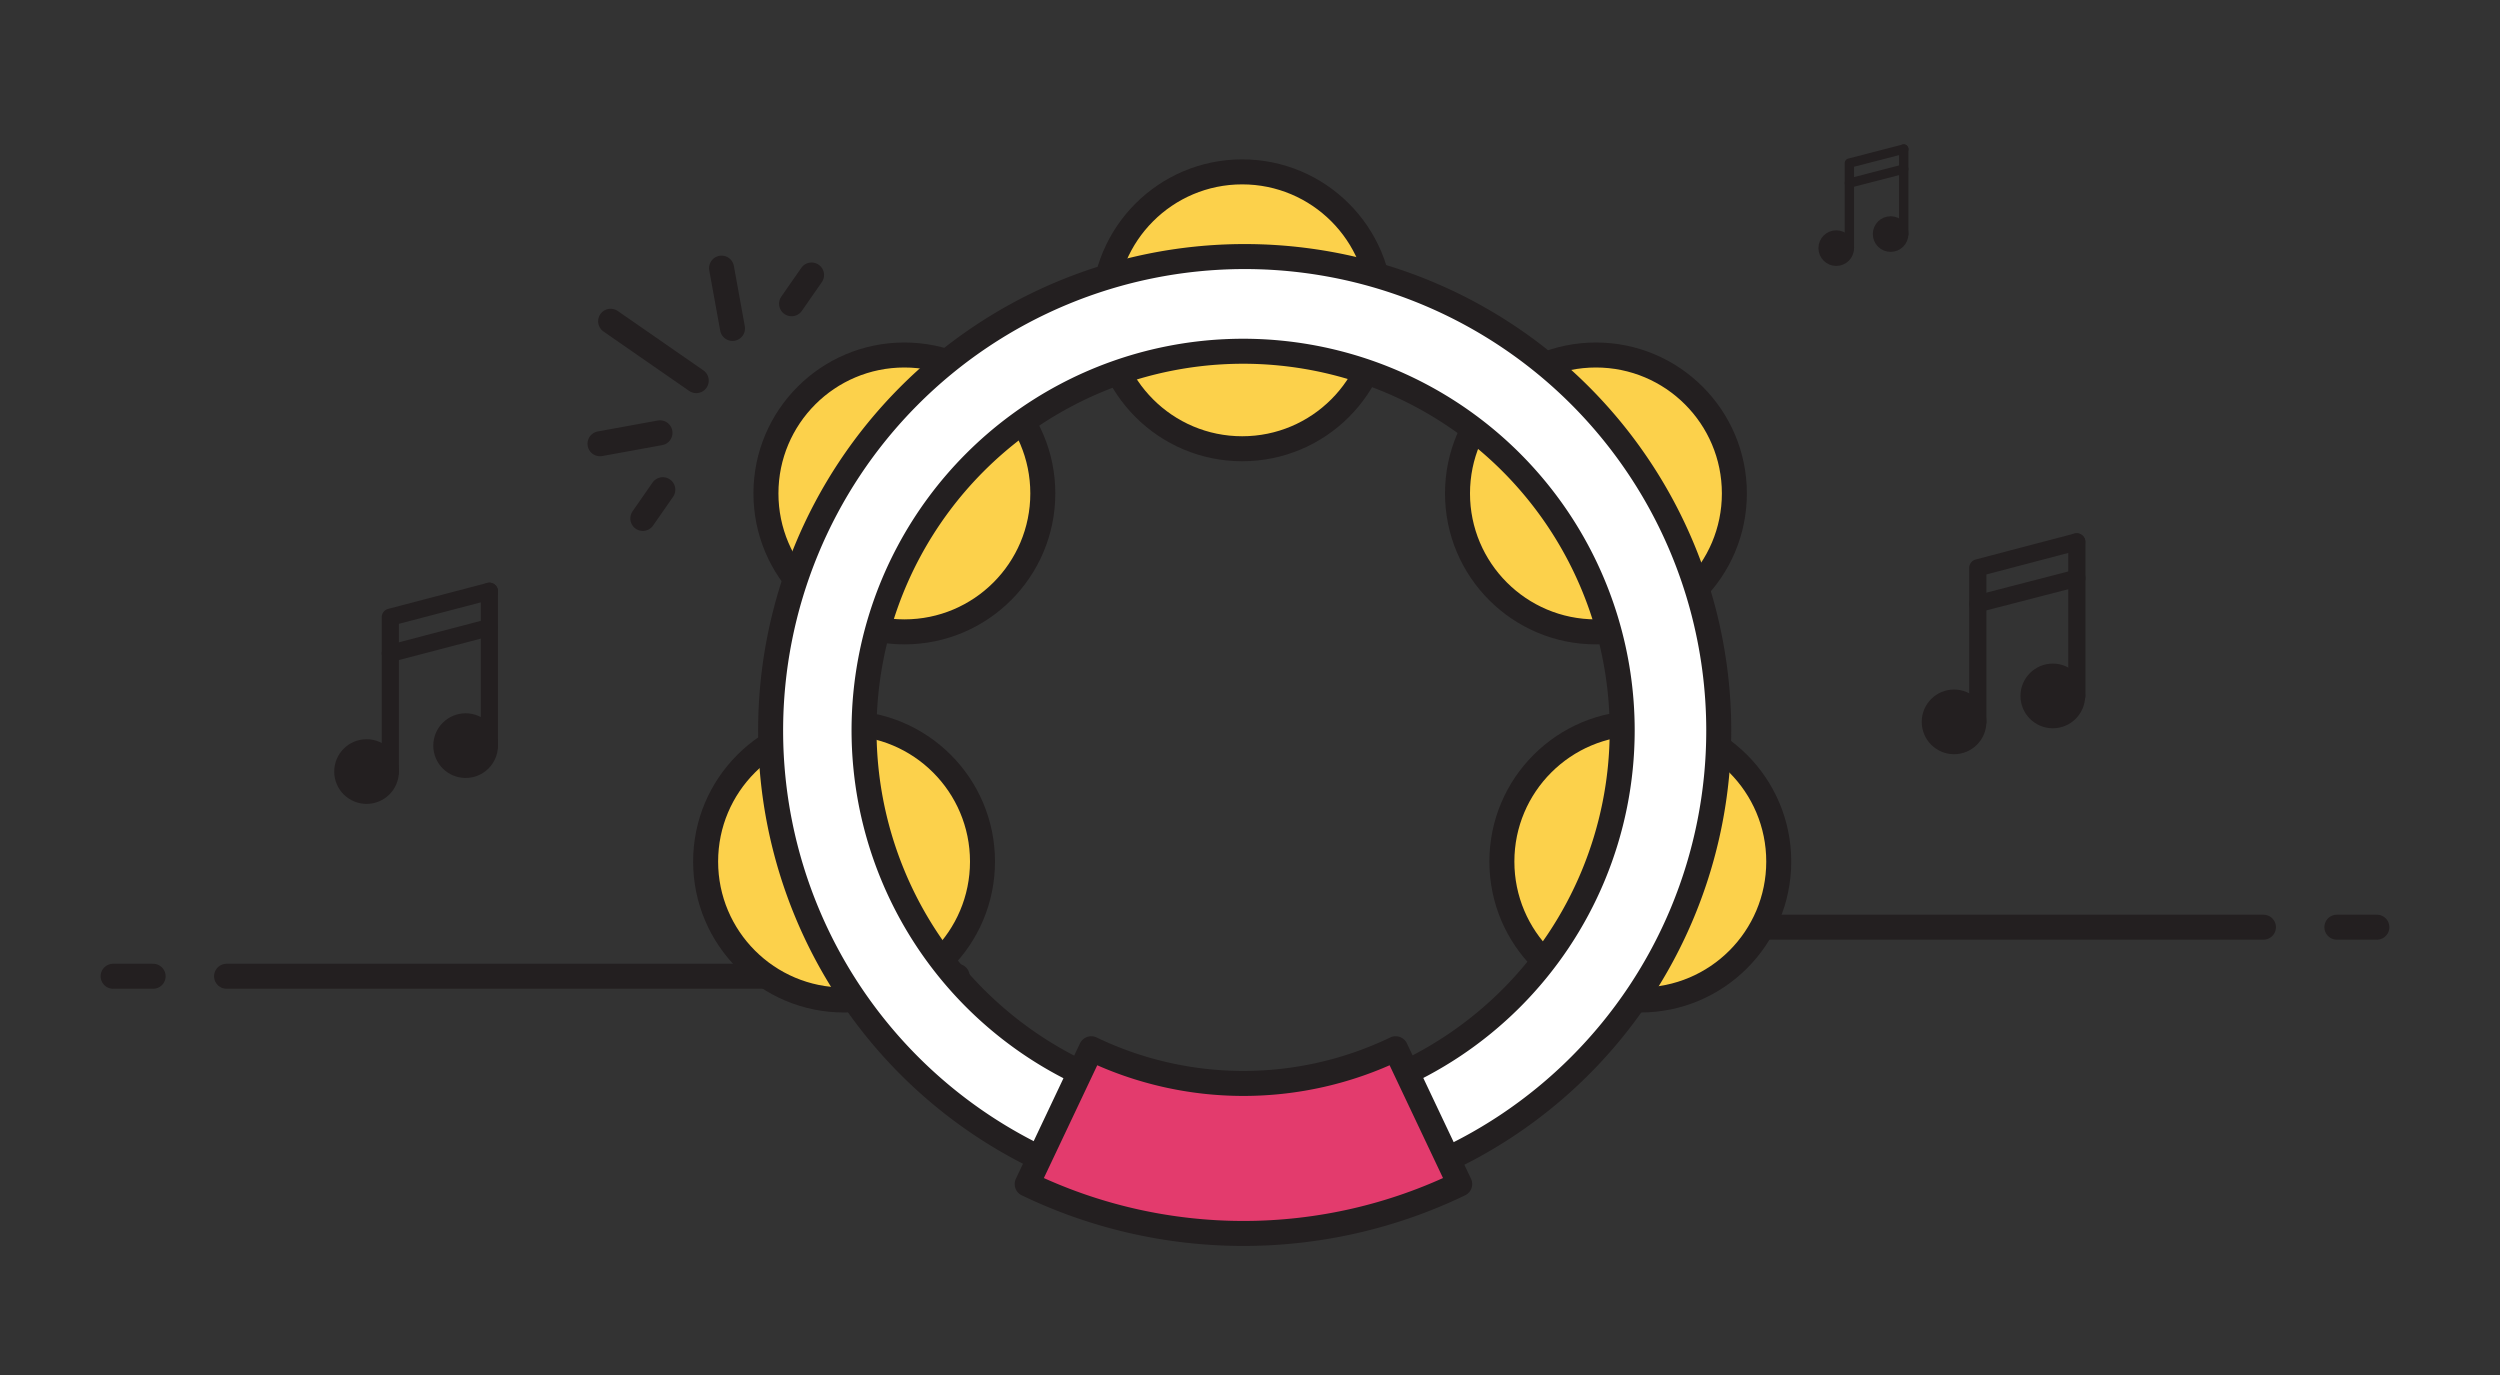
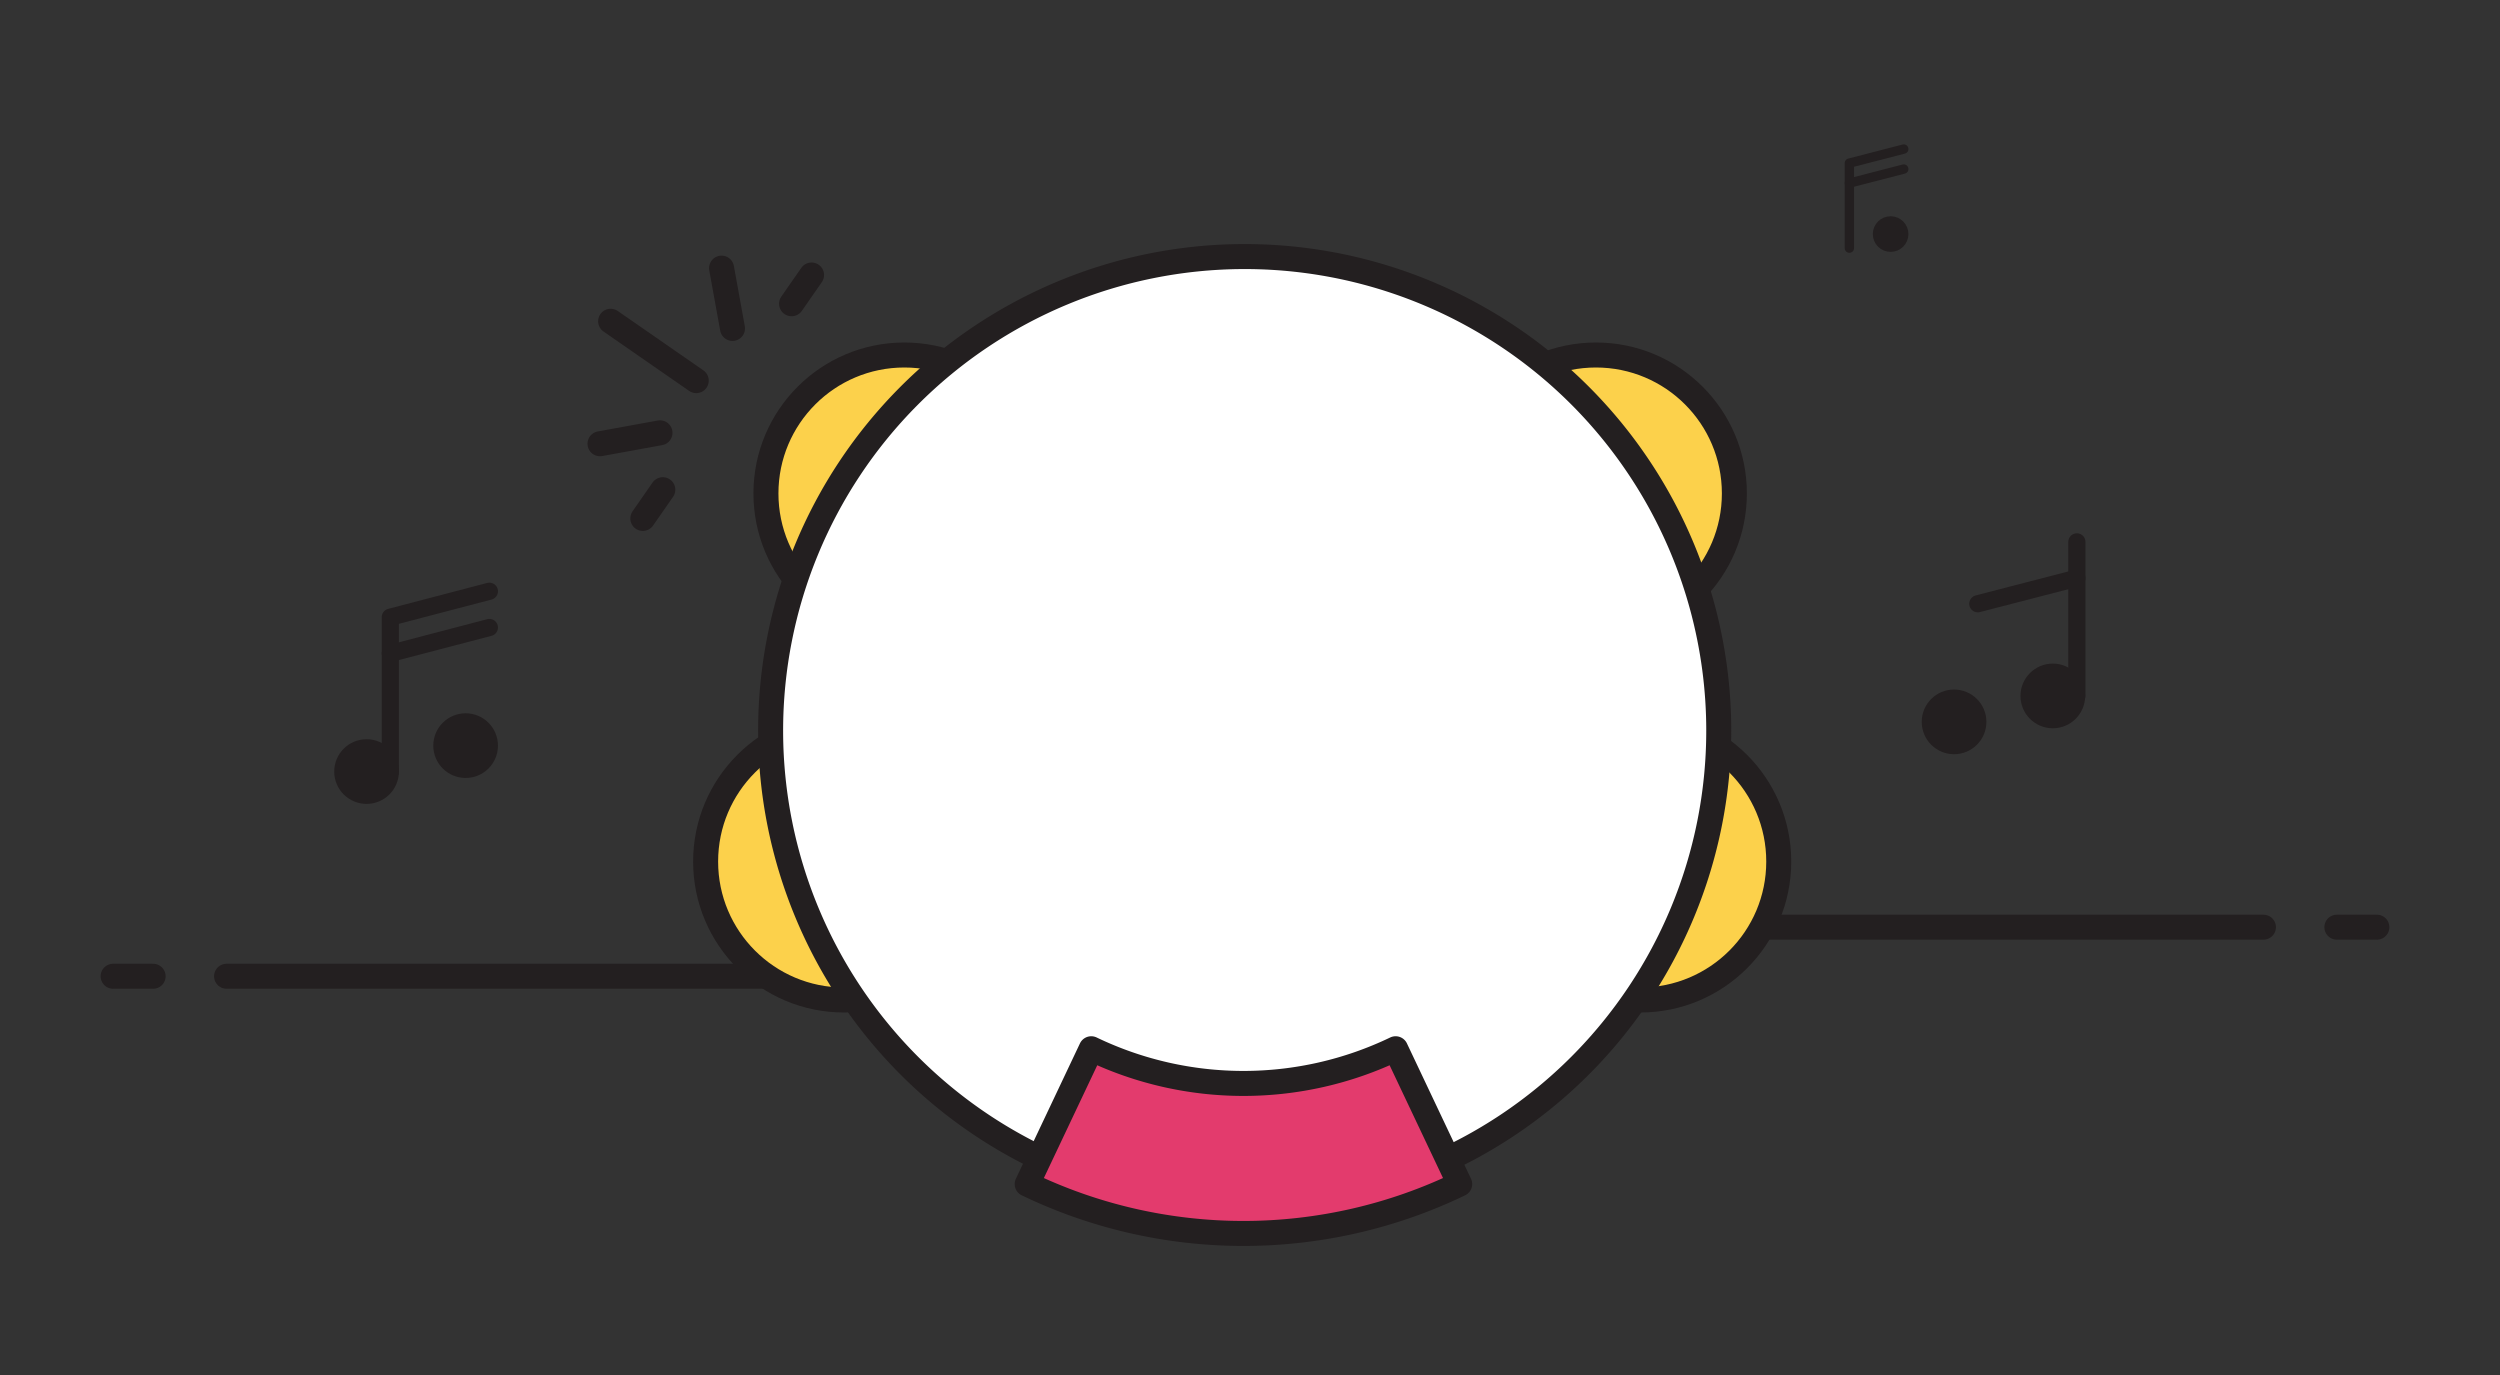
<svg xmlns="http://www.w3.org/2000/svg" viewBox="0 0 80 44">
  <rect x="0" y="0" width="80" height="44" fill="#333333" stroke="none" />
  <defs>
    <style>.cls-1,.cls-3,.cls-5,.cls-9{fill:none;}.cls-1,.cls-2,.cls-3,.cls-4,.cls-5,.cls-6,.cls-7,.cls-8{stroke:#231f20;stroke-linecap:round;stroke-linejoin:round;}.cls-1,.cls-6,.cls-7,.cls-8{stroke-width:0.8px;}.cls-2,.cls-4{fill:#231f20;}.cls-2,.cls-3{stroke-width:0.55px;}.cls-4,.cls-5{stroke-width:0.3px;}.cls-6{fill:#fcd14b;}.cls-7{fill:#fff;}.cls-8{fill:#e33b6d;}</style>
  </defs>
  <g id="Layer_1" data-name="Layer 1">
    <line class="cls-1" x1="30.63" y1="31.24" x2="7.25" y2="31.24" />
    <line class="cls-1" x1="3.62" y1="31.24" x2="4.9" y2="31.24" />
    <line class="cls-1" x1="49.06" y1="29.67" x2="72.43" y2="29.67" />
    <line class="cls-1" x1="76.06" y1="29.67" x2="74.78" y2="29.67" />
    <circle class="cls-2" cx="11.73" cy="24.69" r="0.76" />
    <circle class="cls-2" cx="14.9" cy="23.86" r="0.76" />
    <polyline class="cls-3" points="12.49 24.69 12.49 19.75 15.66 18.92" />
-     <line class="cls-3" x1="15.66" y1="23.86" x2="15.66" y2="18.92" />
    <line class="cls-3" x1="12.49" y1="20.91" x2="15.66" y2="20.08" />
    <circle class="cls-2" cx="62.53" cy="23.1" r="0.76" />
    <circle class="cls-2" cx="65.69" cy="22.27" r="0.76" />
-     <polyline class="cls-3" points="63.29 23.1 63.29 18.17 66.45 17.34" />
    <line class="cls-3" x1="66.46" y1="22.27" x2="66.46" y2="17.34" />
    <line class="cls-3" x1="63.29" y1="19.32" x2="66.46" y2="18.5" />
-     <circle class="cls-4" cx="58.76" cy="7.94" r="0.42" />
    <circle class="cls-4" cx="60.5" cy="7.49" r="0.42" />
    <polyline class="cls-5" points="59.18 7.94 59.18 5.22 60.92 4.77" />
-     <line class="cls-5" x1="60.92" y1="7.49" x2="60.92" y2="4.77" />
    <line class="cls-5" x1="59.18" y1="5.86" x2="60.92" y2="5.41" />
-     <circle class="cls-6" cx="39.75" cy="9.93" r="4.43" />
    <line class="cls-1" x1="22.28" y1="12.18" x2="19.54" y2="10.28" />
    <line class="cls-1" x1="21.12" y1="13.85" x2="19.2" y2="14.2" />
    <line class="cls-1" x1="23.44" y1="10.51" x2="23.09" y2="8.58" />
    <line class="cls-1" x1="25.33" y1="9.72" x2="25.97" y2="8.8" />
    <line class="cls-1" x1="20.57" y1="16.59" x2="21.21" y2="15.67" />
    <circle class="cls-6" cx="27.01" cy="27.57" r="4.43" />
    <circle class="cls-6" cx="28.94" cy="15.79" r="4.43" />
    <circle class="cls-6" cx="51.07" cy="15.79" r="4.43" />
    <circle class="cls-6" cx="52.49" cy="27.57" r="4.43" />
-     <path class="cls-7" d="M39.79,8.21A15.17,15.17,0,1,0,55,23.38,15.17,15.17,0,0,0,39.79,8.21Zm0,27.29A12.13,12.13,0,1,1,51.91,23.38,12.13,12.13,0,0,1,39.79,35.5Z" />
+     <path class="cls-7" d="M39.79,8.21A15.17,15.17,0,1,0,55,23.38,15.17,15.17,0,0,0,39.79,8.21Zm0,27.29Z" />
    <path class="cls-8" d="M46.71,37.89l-2.05-4.33a11.24,11.24,0,0,1-9.74,0l-2.05,4.33a15.94,15.94,0,0,0,13.84,0Z" />
    <rect class="cls-9" width="80" height="44" />
  </g>
</svg>